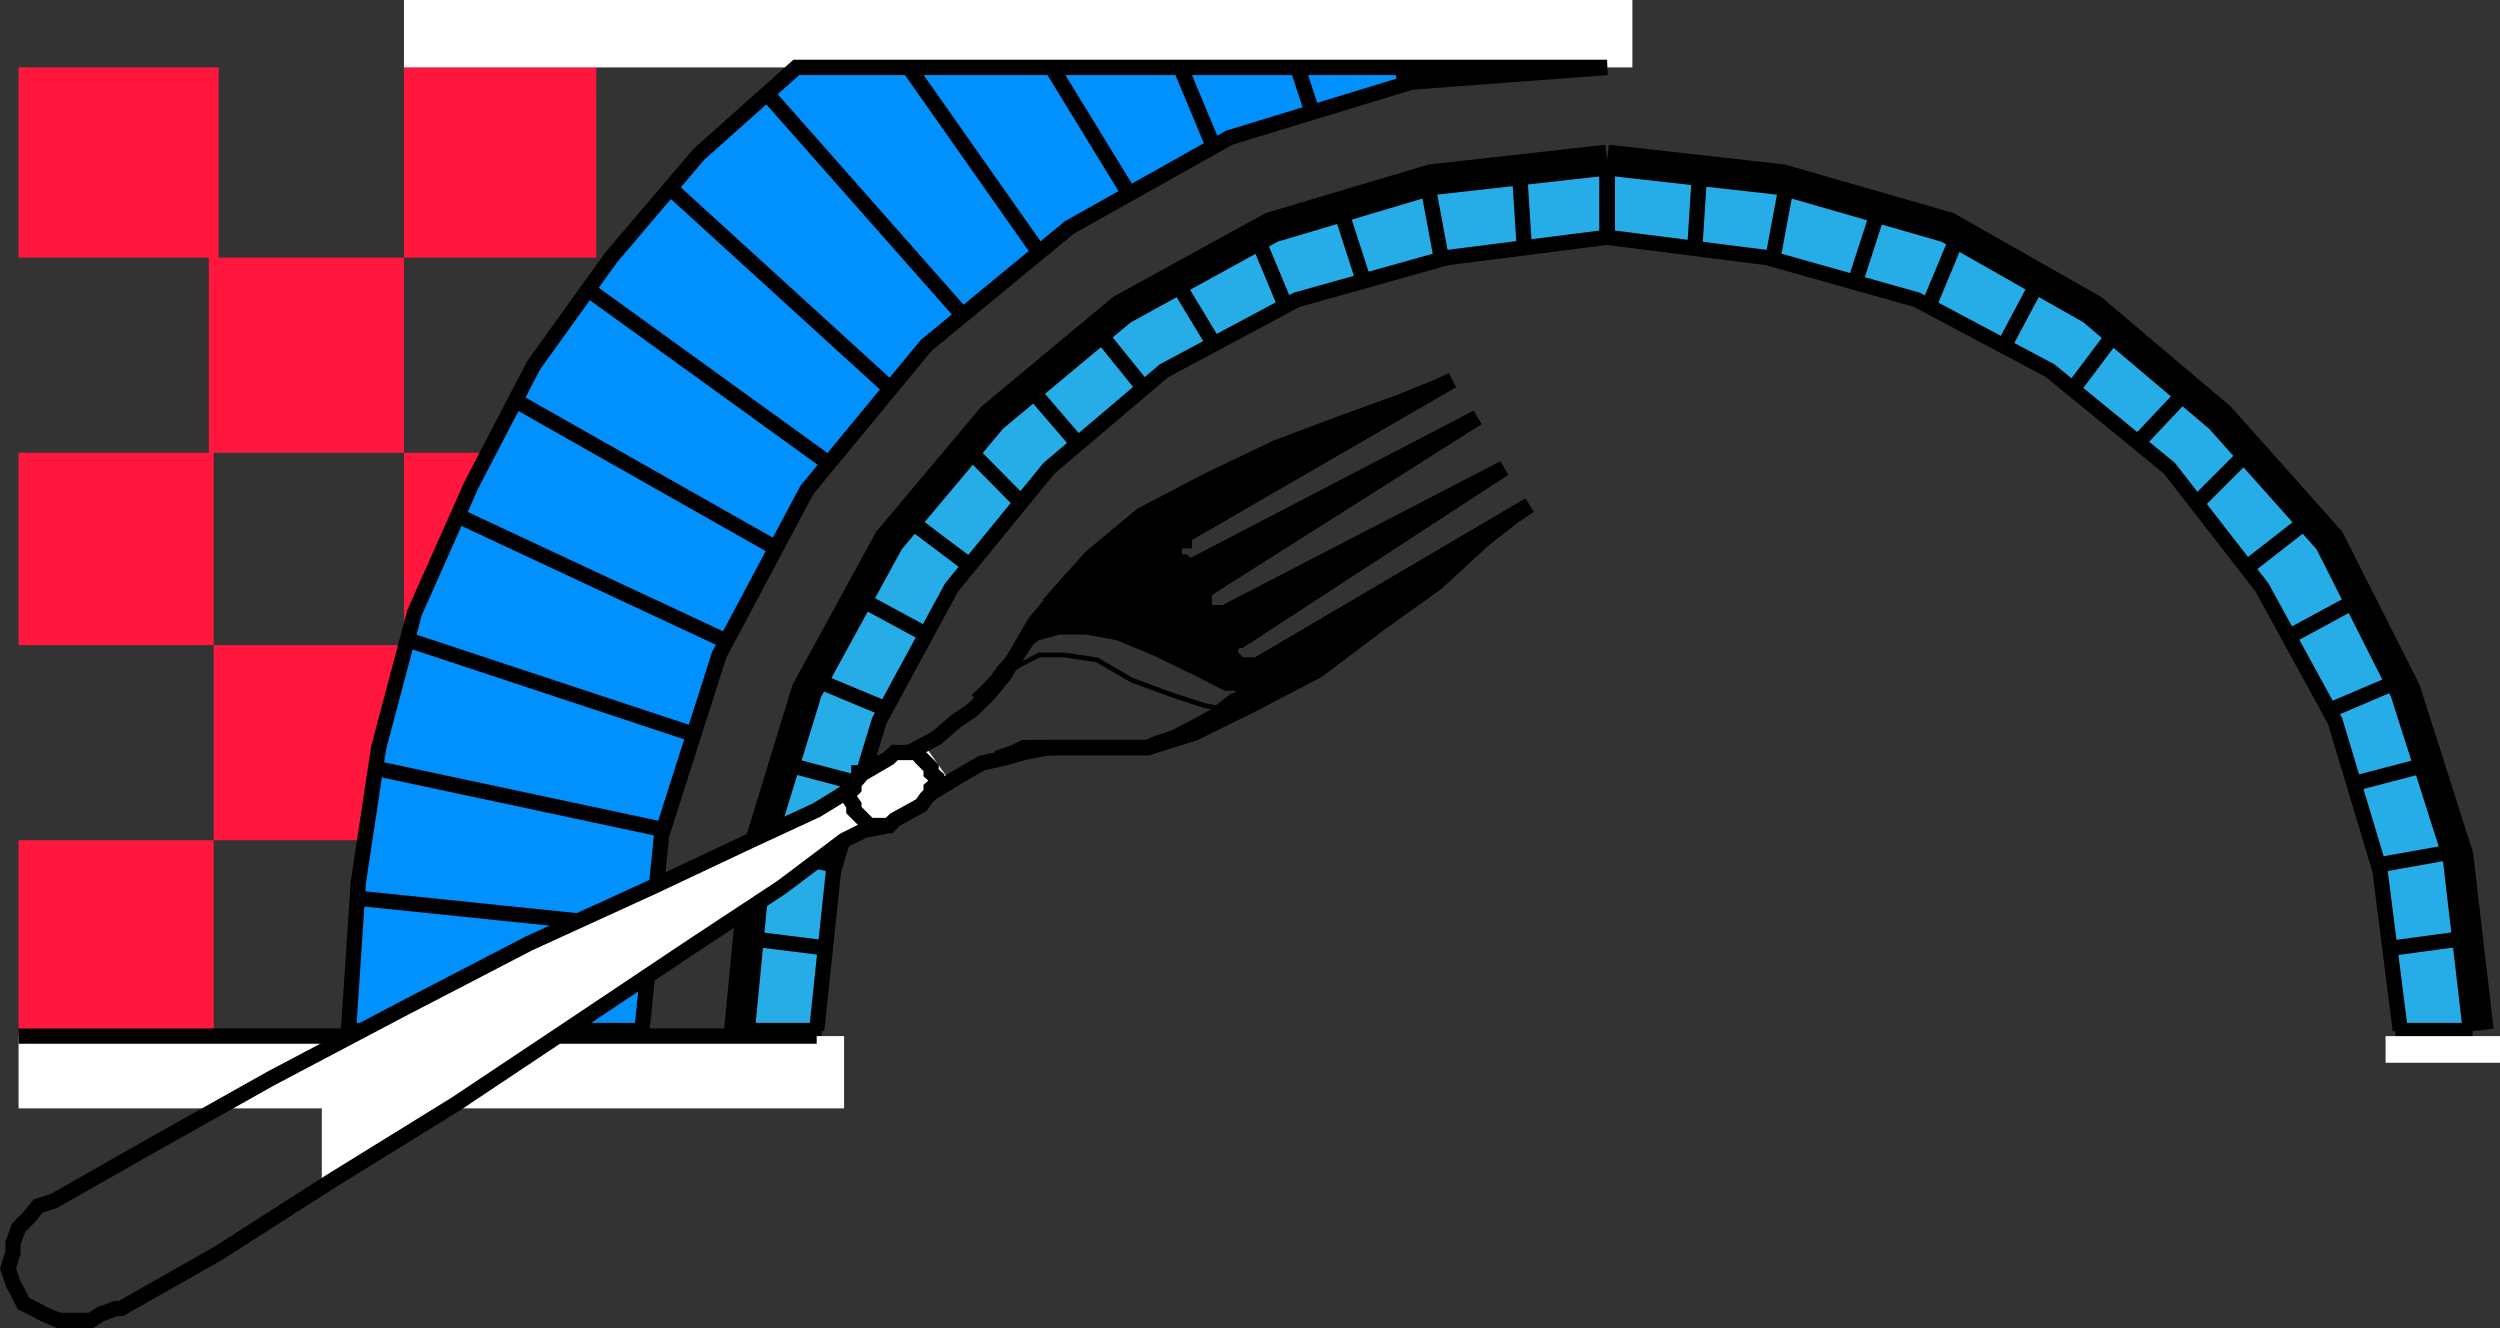
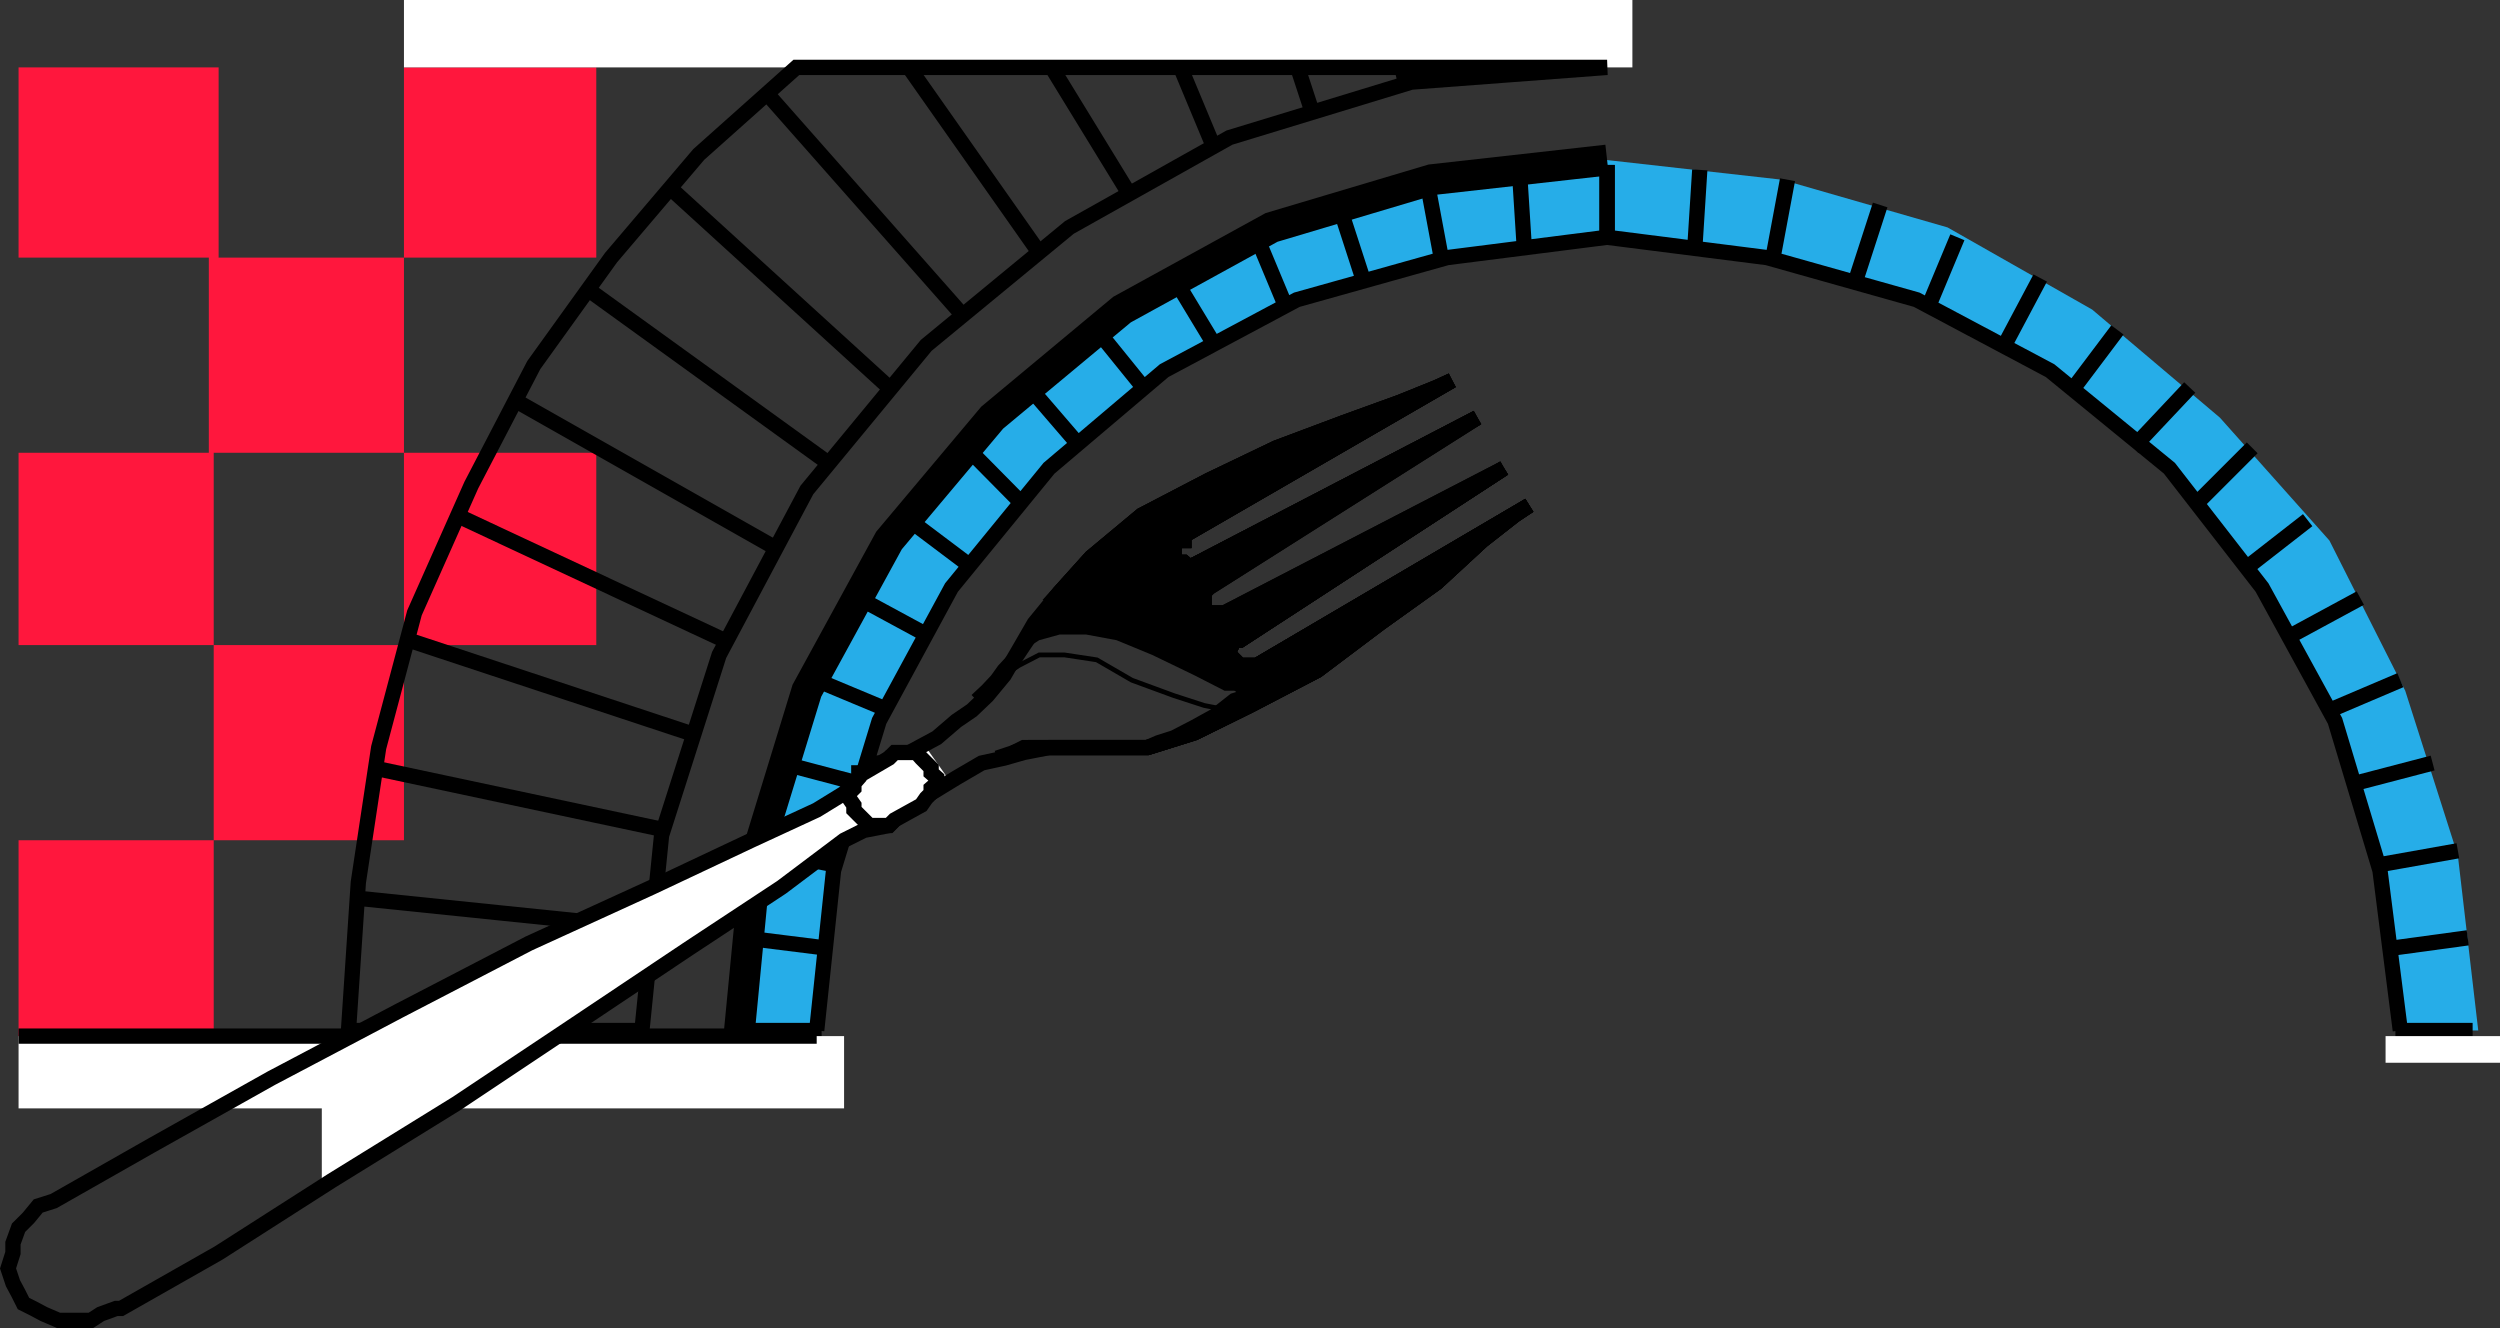
<svg xmlns="http://www.w3.org/2000/svg" width="356.145" height="189.19">
  <rect width="100%" height="100%" fill="#333333" stroke="none" />
  <path fill="#ff173d" d="M57.547 119.7V91.897H30.445V119.7h27.102m27.398-27.802V64.5H57.547v27.398h27.398m0-55.198V9.601H57.547v27.097h27.398M57.547 64.5V36.7h-27.8v27.8h27.8M31.145 36.7V9.601h-28.5v27.097h28.5m-.7 55.2V64.5h-27.8v27.398h27.8m0 55.704v-27.903h-27.8v27.903h27.8" />
-   <path fill="#0091ff" d="m91.445 146.102 2.801-27.801 8.2-25.7 12.5-23.5 17-19.902 20.398-16.8 22.8-13.5 25.903-7.2 27.898-2.898h-115.5l1.5-1.403-14.699 13.204-12.402 14.597-11.098 15.403-9.601 17-7.399 18.296-5.8 19.204-2.899 20.597-1.402 20.403h41.8" />
  <path fill="#26ade8" d="m105.344 146.8 2.402-24.902 7.2-23.5L126.644 77l14.699-17.5 18.5-15.398 21.3-11.704 22.801-6.796 25-2.801 24.899 2.8 23.601 6.797 20.602 11.704 18.2 15.398L331.843 77l10.8 21.398 7.5 23.5 2.903 24.903h-11.102L339.047 124l-6.402-21.3-10.399-19-13.199-17-17-13.9-19-10.1-21.3-6-22.802-2.9-22.8 2.9-21.399 6-18.902 10.1-16.399 13.9-13.898 17-10.3 19-6.5 21.3-2.403 22.8h-11" />
  <path fill="none" stroke="#000" stroke-miterlimit="10" stroke-width="2.177" d="M228.945 23.5v11m-179.3 112.3h41.8m13.899 0h11.703m-66.703-18.902 41.8 4.301m13.903 1.403 12 1.5m-9.602-13.902 11 2.1m-8.101-14.6 11 2.902m-6-14.704 10.3 4.301m-4.3-15.999 9.601 5.198M83.445 41l34.602 25m11.5 8.102 8.898 6.699M95.047 26.398 126.645 55.2m11.101 8.6 8.098 8.2m-36.699-58.8 27.902 31.6m9.598 10.4 7.402 8.6M127.445 6.7 148.047 36m8.199 11 7.2 8.898M148.047 6.7l12.5 20.402m6.699 12.5 5.801 9.597m-6.5-43.499 6.5 15.6m6 12.5 4.297 10.302m0-39.102 3.601 11m3.801 13.2 3.598 11.1M198.645 5l1.699 7.398m2.902 13.204 2.2 11.796M216.445 24.2l.7 11M116.344 146.8l2.402-22.8 6.5-21.3 10.301-19 13.898-17 16.399-13.9 18.902-10.1 21.399-6 22.8-2.9" />
  <path fill="none" stroke="#000" stroke-miterlimit="10" stroke-width="4.399" d="m105.344 146.8 2.402-24.902 7.2-23.5L126.644 77l14.699-17.5 18.5-15.398 21.3-11.704 22.801-6.796 25-2.801" />
  <path fill="none" stroke="#000" stroke-miterlimit="10" stroke-width="2.177" d="M228.945 23.5v11m123.301 112.3h-11m10.301-13.198-11 1.5m9.598-13.902-11.801 2.1m8.203-14.6-11.102 2.902m6.5-14.704-10.101 4.301m4.402-15.999-9.601 5.198m2.101-16.296-8.601 6.699m.699-17.001-8.2 8.2m-.699-16.8-8.101 8.6M301.645 47l-6.7 8.898m-4.3-16.296-5.098 9.597M278.844 33.8l-4.297 10.302M267.844 29.2l-3.598 11.1m-9.601-14.698-2.2 11.796m-10.3-13.198-.7 11m100.5 111.6-2.898-22.8-6.402-21.3-10.399-19-13.199-17-17-13.9-19-10.1-21.3-6-22.802-2.9" />
-   <path fill="none" stroke="#000" stroke-miterlimit="10" stroke-width="4.399" d="m353.047 146.8-2.902-24.902-7.5-23.5L331.844 77l-15.598-17.5-18.199-15.398-20.602-11.704-23.601-6.796-24.899-2.801" />
  <path fill="none" stroke="#000" stroke-miterlimit="10" stroke-width="2.177" d="m73.844 57.3 36 20.4m-56.598 31.698 41.801 8.903M58.246 91.2l39.899 13.198m-33.098-31L103.145 91.2" />
  <path fill="#fff" d="M57.547 9.602V0h175v9.602h-175" />
  <path fill="none" stroke="#000" stroke-miterlimit="10" stroke-width="2.177" d="m91.445 146.8 2.801-27.8 8.2-25.7 12.5-23.5 17-20.6 20.398-16.802 22.8-12.796 25.903-7.903 27.898-2.097h-115.5L99.547 22l-12.5 14.7-11 15.3-8.902 17.102L59.047 87.3l-5.102 19.2-2.898 19.2-1.402 21.1" />
  <path fill="#fff" d="M2.645 157.898v-10.296h117.601v10.296H2.645" />
  <path fill="none" stroke="#000" stroke-miterlimit="10" stroke-width="2.177" d="M113.445 147.602H2.645m113.699 0H4.746" />
  <path fill="#fff" d="m131.945 106.5-8.898 3.602-2.8 2.898-74.403 36.7v19.198l72.902-47.699 4.301-2.898 5.098-2.2 7.402-4.5-3.602-5.101" />
  <path fill="none" stroke="#000" stroke-miterlimit="10" stroke-width="2.177" d="m142.047 108 2.398-.8 2.2-.7h16.8l6.7-2.102 7.902-3.898 9.598-5 8.902-6.7 8.098-5.8 6.5-6 4.601-3.602L217.844 72l-38.797 22.8h-2.402l-1.5-1.5v-.698l.699-1.403h.8l37.602-24.5" />
  <path fill="none" stroke="#000" stroke-miterlimit="10" stroke-width="2.177" d="m217.844 72-38.797 22.8h-2.402l-1.5-1.5v-.698l.699-1.403h.8l37.602-24.5m-42.699 19.903.7.699h2.198l39.801-20.602M206.844 54.2l-38.2 22.1v.7h-.699l-.699.7v2.402h1.399l.8.699 1.399-.7L210.445 59.5" />
  <path fill="none" stroke="#000" stroke-miterlimit="10" stroke-width="2.177" d="M171.547 86.602v-2.204l.7-.699L210.444 59.5" />
  <path d="m150.945 84.398 4.5-5 7.2-6 9.601-5 9.598-4.597 9.601-3.602 8-2.898 5.2-2.102 2.199-1-38.2 22.102V77h-.699l-.699.7v2.402h1.399l.8.699 1.399-.7L210.445 59.5l-43.199 24.898V83.7l-1.402-.7-1.7-1.398-1.5-.801-2.8-.7-2.2.7-2.898.8-3.101 2.797h-.7" />
  <path fill="none" stroke="#000" stroke-miterlimit="10" stroke-width="2.177" d="m150.945 84.398 4.5-5 7.2-6 9.601-5 9.598-4.597 9.601-3.602 8-2.898 5.2-2.102 2.199-1-38.2 22.102V77h-.699l-.699.7v2.402h1.399l.8.699 1.399-.7L210.445 59.5l-43.199 24.898V83.7l-1.402-.7-1.7-1.398-1.5-.801-2.8-.7-2.2.7-2.898.8-3.101 2.797zm0 0" />
  <path d="m206.844 54.2-38.2 22.1v.7h-.699l-.699.7v2.402h.7l.699.699h.8l1.399-.7L210.445 59.5l-38.199 24.2-.699.698v2.204l.7.699h2.198l39.801-20.602-37.601 24.5h-.801l-.7 1.403v.699l.7.699v.8h3.203L217.844 72l-41.2 24.898-9.398-16.796v-4.5l39.598-21.403" />
  <path fill="none" stroke="#000" stroke-miterlimit="10" stroke-width="2.177" d="m206.844 54.2-38.2 22.1v.7h-.699l-.699.7v2.402h.7l.699.699h.8l1.399-.7L210.445 59.5l-38.199 24.2-.699.698v2.204l.7.699h2.198l39.801-20.602-37.601 24.5h-.801l-.7 1.403v.699l.7.699v.8h3.203L217.844 72l-41.2 24.898-9.398-16.796v-4.5zm0 0" />
  <path fill="none" stroke="#000" stroke-miterlimit="10" stroke-width="2.177" d="m139.145 99.8 1.5-1.402 1.402-1.5 1-1.398 1.398-1.5 1.399-2.102 1.5-2.199 1.402-2.398 2.2-2.903 4.5-5 7.199-6 9.601-5 9.598-4.597 9.601-3.602 8-2.898 5.2-2.102 2.199-1-38.2 22.102V77h-.699l-.699.7v2.402h1.399l.8.699 1.399-.7L210.445 59.5" />
  <path d="m163.445 106.5 6.7-2.102 7.902-3.898 9.598-5 8.902-6.7 8.098-5.8 6.5-6 4.601-3.602L217.844 72l-38.797 22.8h-2.402l-1.5-1.5v-.698l.699-1.403h.8l37.602-24.5-42 25.2v.703l.801 1.398 1.398.8.7 1.4 1.5 1.402h.699l1.703.796-1 .704-2.203.699-2.797 2.199-2.902 1.602-2.899 1.5-2.199.699-1.602.699" />
  <path fill="none" stroke="#000" stroke-miterlimit="10" stroke-width="2.177" d="m163.445 106.5 6.7-2.102 7.902-3.898 9.598-5 8.902-6.7 8.098-5.8 6.5-6 4.601-3.602L217.844 72l-38.797 22.8h-2.402l-1.5-1.5v-.698l.699-1.403h.8l37.602-24.5-42 25.2v.703l.801 1.398 1.398.8.7 1.4 1.5 1.402h.699l1.703.796-1 .704-2.203.699-2.797 2.199-2.902 1.602-2.899 1.5-2.199.699zm0 0" />
  <path fill="none" stroke="#000" stroke-miterlimit="10" stroke-width="2.177" d="m144.445 107.2 1.399-.7h17.601l6.7-2.102 7.902-3.898 9.598-5 8.902-6.7 8.098-5.8 6.5-6 4.601-3.602L217.844 72l-38.797 22.8h-2.402l-1.5-1.5v-.698l.699-1.403h.8l37.602-24.5M129.547 107.2l3.898-2.098 2.801-2.403 2.2-1.5 2.199-2.097 2.402-2.903 2.098-3.597 2.199-3.801 3.601-4.403 4.5-5 7.2-6 9.601-5 9.598-4.597 9.601-3.602 8-2.898 5.2-2.102 2.199-1" />
  <path fill="none" stroke="#000" stroke-miterlimit="10" stroke-width="2.177" d="m132.645 113 3.601-2.2 3.598-2.1 3.203-.7 2.797-.8 3.601-.7h14l6.7-2.102 7.902-3.898 9.598-5 8.902-6.7 8.098-5.8 6.5-6 4.601-3.602L217.844 72m-85.899 39.602v.699l-.699 1.398-.699 1-1 .7h-.703l-.7.703-1.5 1.5-3.597.699-2.8 1.398-8.903 6.7-13.2 8.703-15.398 10.296L65.047 157.2l-17.8 11-16.103 10.3-13.899 7.898h-.699l-2.203.801-1.399.903h-4.6l-2.098-.903-1.5-.8-1.402-.7-.7-1.398-.8-1.5-.7-2.102.7-2.199v-1.398l.8-2.204 1.403-1.398 1.398-1.7 2.2-.698 13.902-7.903 17.098-9.597L56.844 144l18.5-9.602 17.5-8 14.203-6.699 9.297-4.3 3.902-2.399 2.801-2.898 1.5-.704.7-.699h.698l.7-.699h2.902" />
  <path fill="#fff" d="M121.645 115.398v-.699l-.7-1V113l.7-.7v-.698l.699-.801v-.7h.703l3.598-2.101.8-.8h3.102l.7.8 1.398 1.398v.704l.8.699v.8l-.8.7V113l-.7.7-.699 1-3.8 2.1-.801.802h-2.801l-.797-.801-.703-.7-.7-.703" />
  <path fill="none" stroke="#000" stroke-miterlimit="10" stroke-width="2.177" d="M121.645 115.398v-.699l-.7-1V113l.7-.7v-.698l.699-.801v-.7h.703l3.598-2.101.8-.8h3.102l.7.8 1.398 1.398v.704l.8.699v.8l-.8.7V113l-.7.7-.699 1-3.8 2.1-.801.802h-2.801l-.797-.801-.703-.7zm0 0" />
  <path d="M143.746 96.2v-.7l.7-1.5 1.398-1.398 2.203-1.403 2.898-.8h3.801l4.301.8 5.098 2.102 6 2.898 4.3 2.2h7.399l1.5-.797v-.704h.703l-16.8-5.699-17.802-6-5.699 11" />
  <path d="m175.145 94-.7-3.602-2.898-3.796-5.703-7.903-9.598.7-5.3 4.3-1.5 2.903L175.144 94" />
  <path fill="none" stroke="#000" stroke-miterlimit="10" stroke-width=".68" d="M140.645 99.102v-.704l.699-.796 1.703-1.403 2.098-1.398 2.902-1.5h3.598l4.601.699 5 2.898 6 2.204 4.301 1.398 3.598.7 2.199-.7.703-1.398 1.7-.704v-1.5" />
  <path fill="#fff" d="M356.145 151.398v-3.796h-16.301v3.796h16.3" />
</svg>